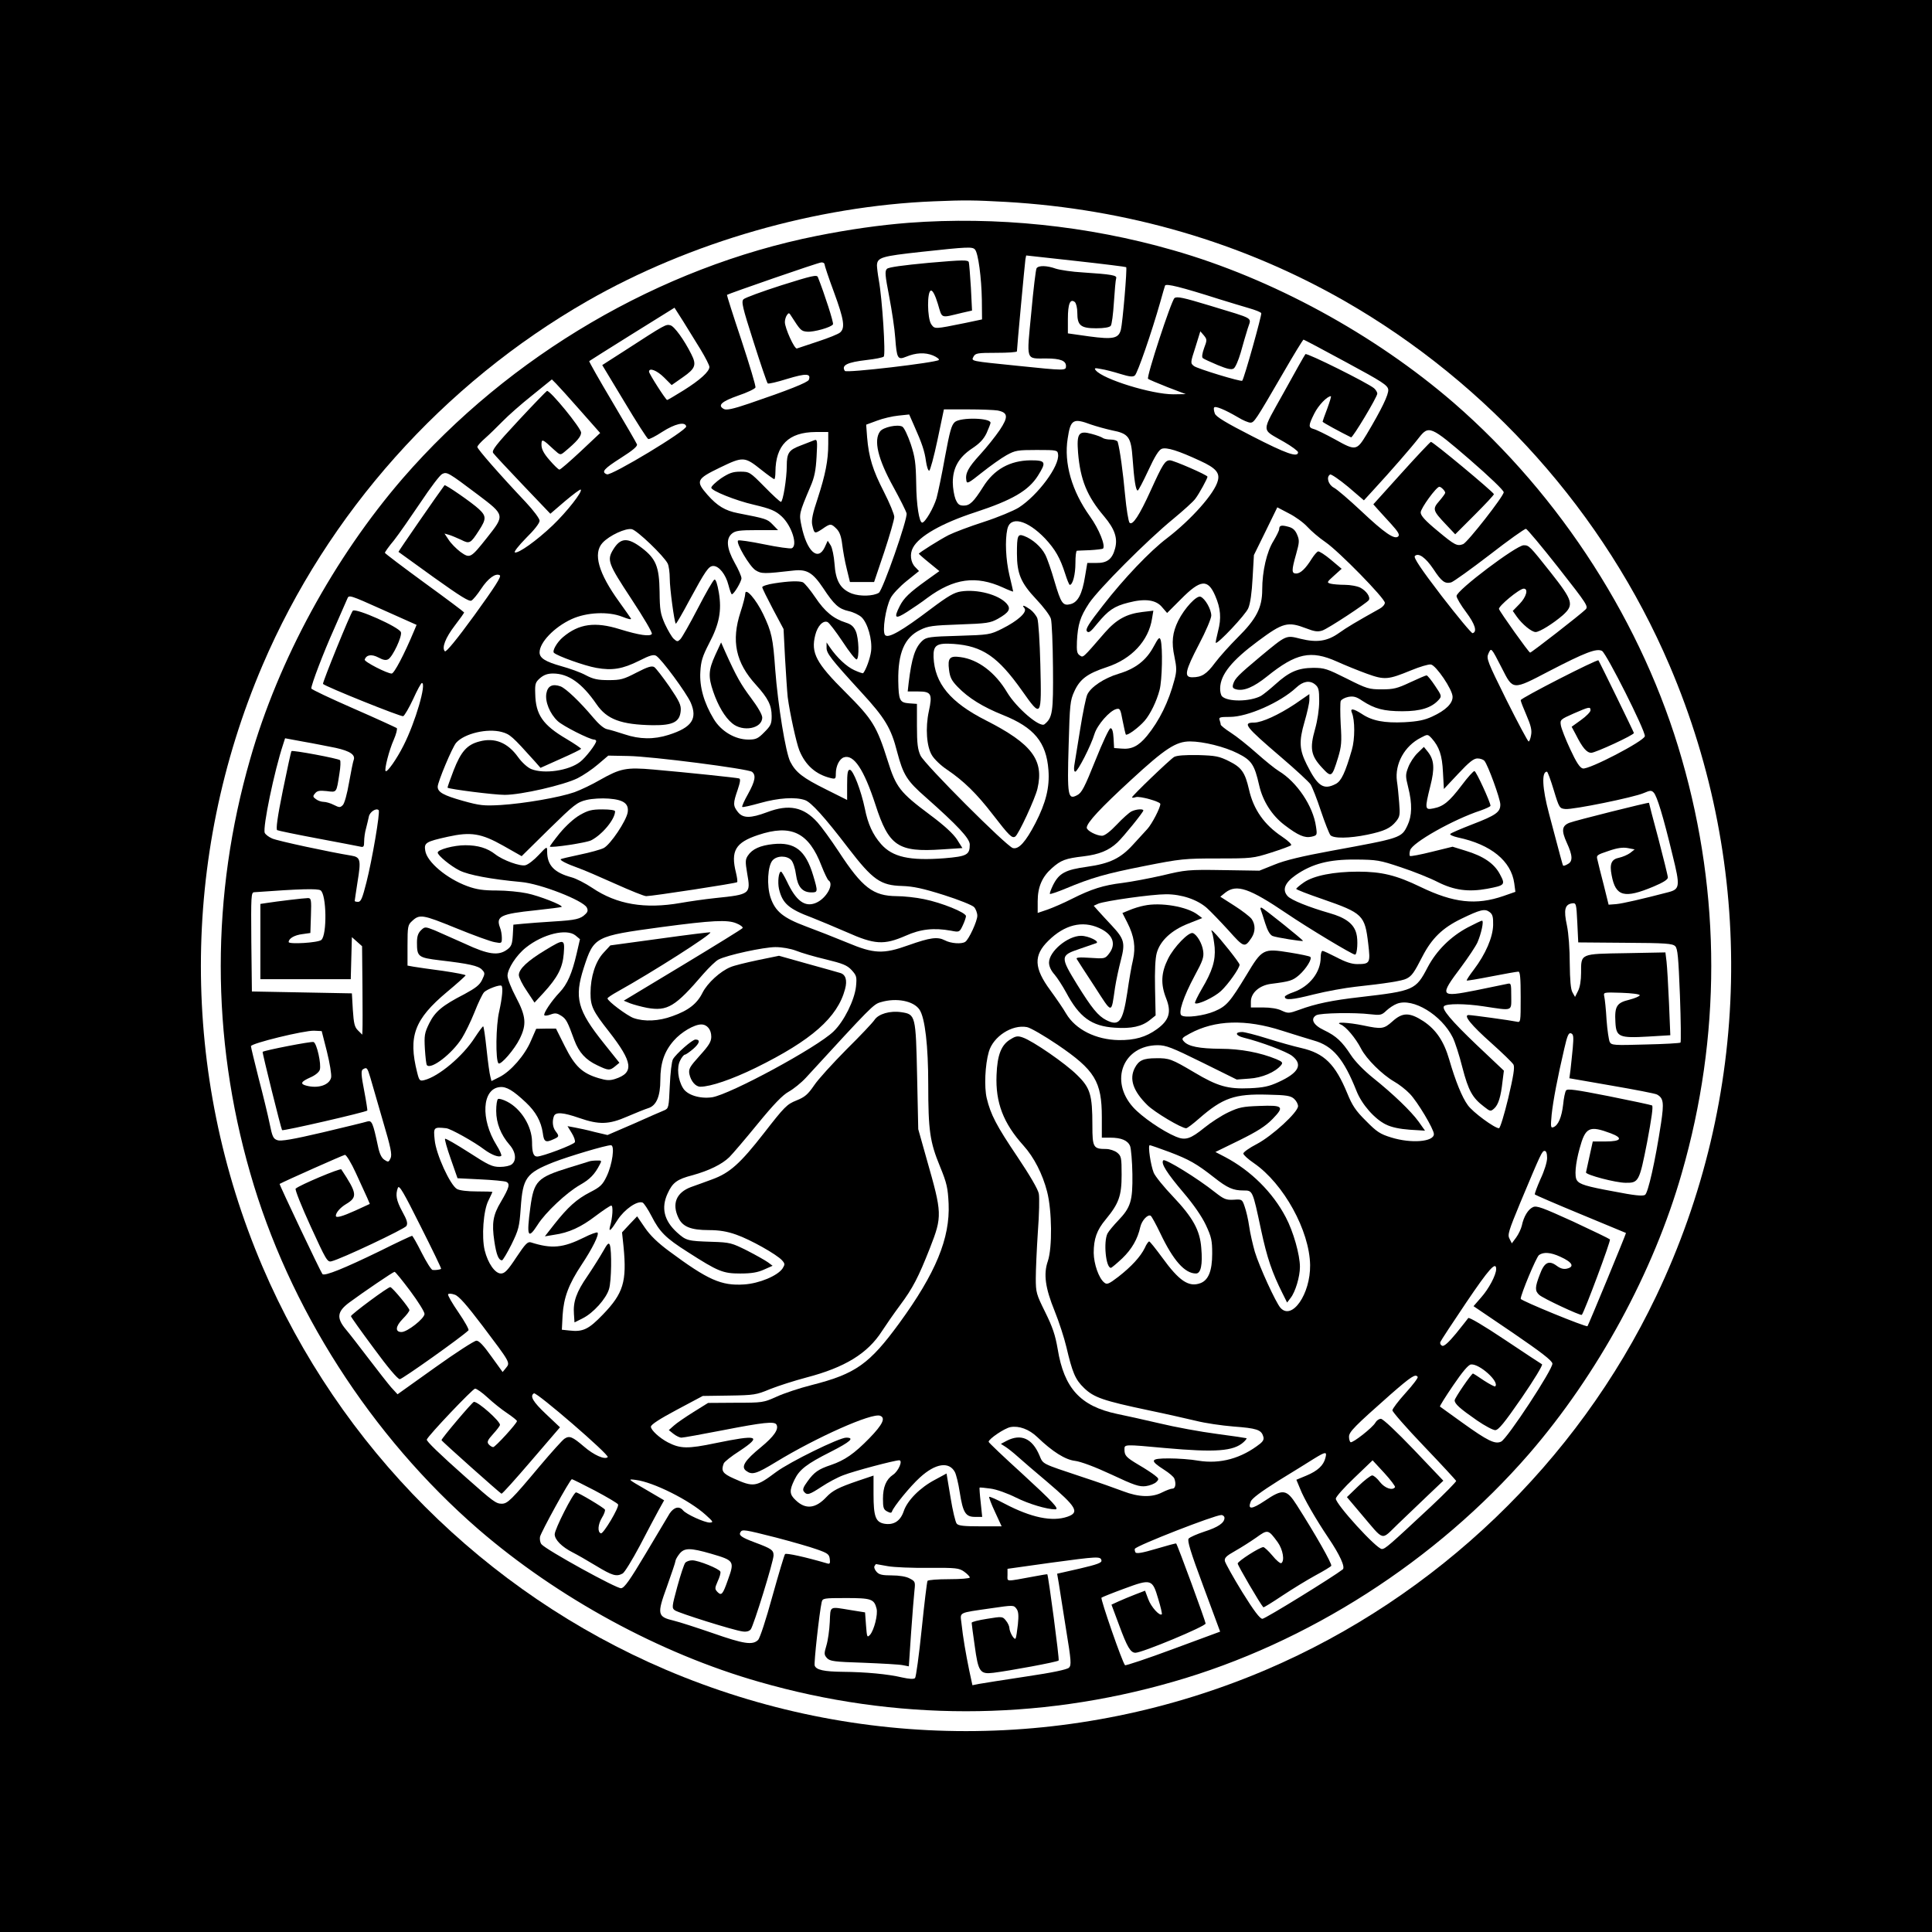
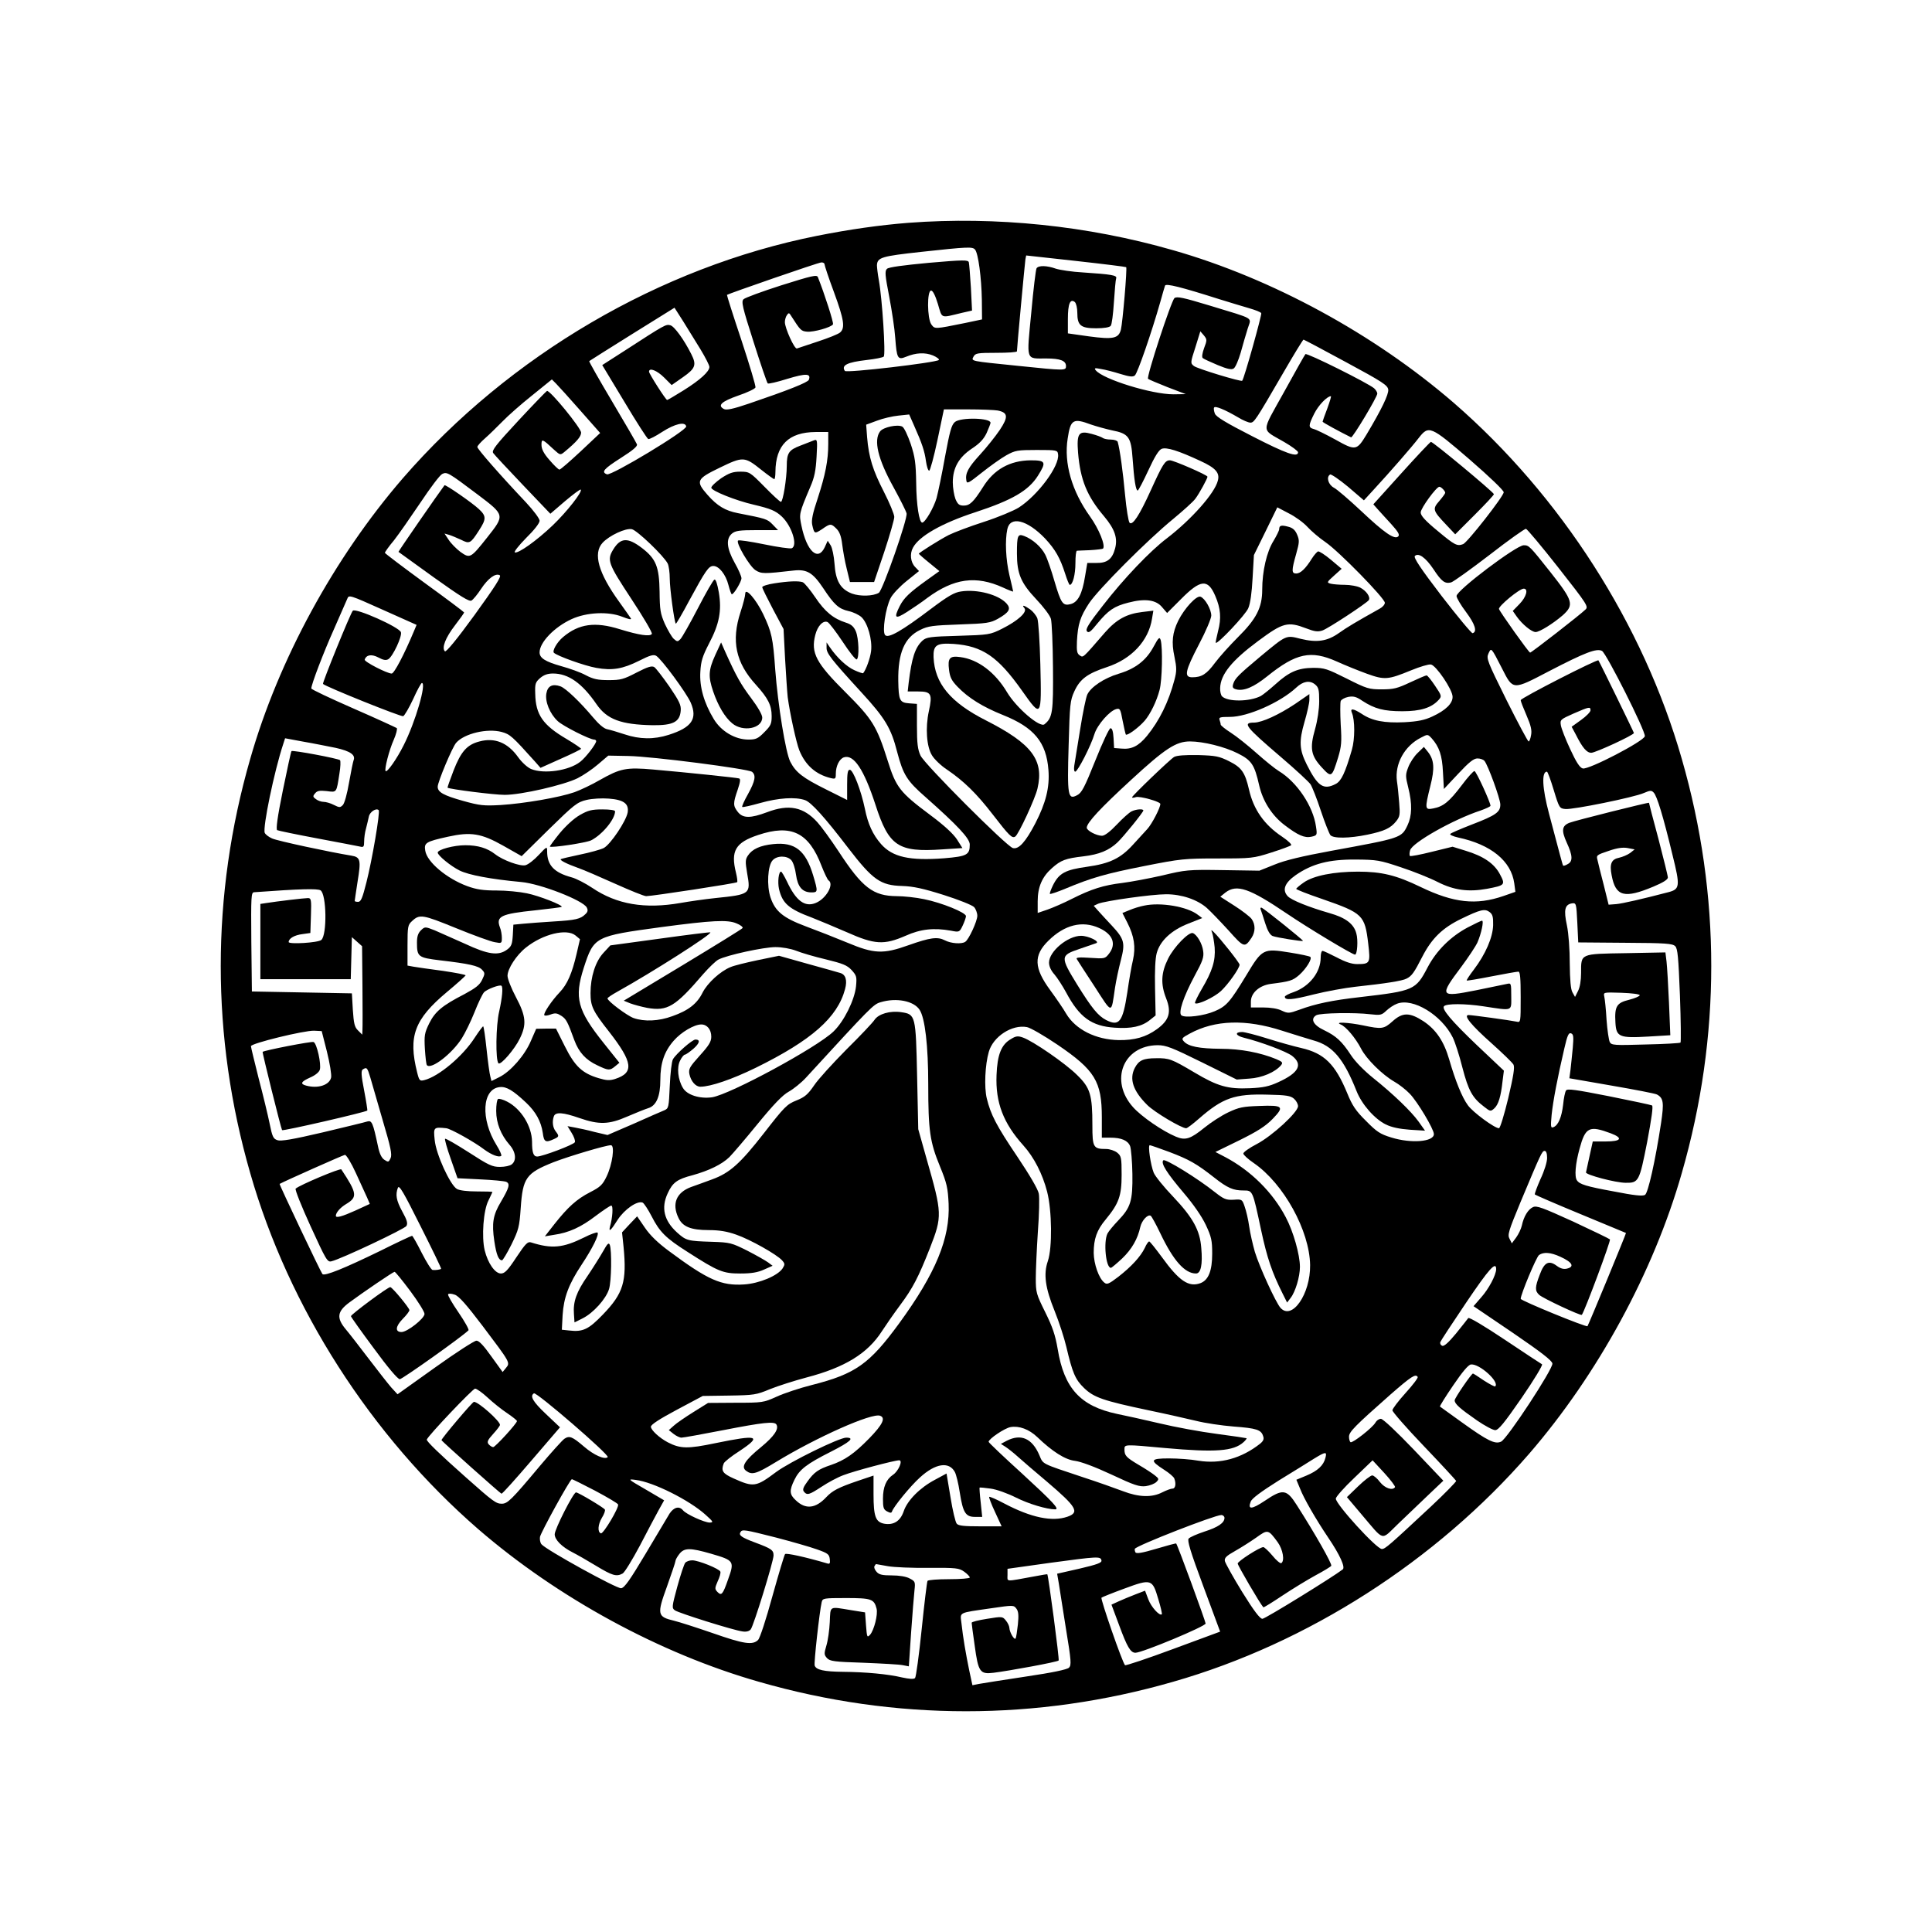
<svg xmlns="http://www.w3.org/2000/svg" version="1.0" width="1024pt" height="1024pt" viewBox="0 0 1024 1024" preserveAspectRatio="xMidYMid meet">
  <g transform="translate(0,1024) scale(0.1,-0.1)" fill="#000000" stroke="none">
-     <path d="M0 5120 l0 -5120 5120 0 5120 0 0 5120 0 5120 -5120 0 -5120 0 0 -5120z m5330 4050 c645 -37 1254 -215 1796 -525 766 -439 1378 -1125 1723 -1932 459 -1074 433 -2288 -71 -3343 -420 -880 -1165 -1594 -2065 -1979 -1019 -435 -2167 -435 -3186 0 -957 409 -1727 1179 -2136 2136 -435 1019 -435 2167 0 3186 345 807 957 1493 1723 1932 545 312 1212 503 1836 528 168 7 212 6 380 -3z" />
    <path d="M4815 9059 c-153 -12 -314 -35 -485 -69 -832 -166 -1629 -633 -2195 -1285 -363 -420 -659 -962 -809 -1488 -208 -722 -208 -1472 0 -2194 204 -714 641 -1395 1209 -1888 420 -363 962 -659 1488 -809 722 -208 1472 -208 2194 0 714 204 1395 641 1888 1209 363 420 659 962 809 1488 208 722 208 1472 0 2194 -204 714 -641 1395 -1209 1888 -420 363 -962 659 -1488 809 -452 130 -938 180 -1402 145z m353 -142 c17 -20 34 -149 36 -266 l1 -104 -90 -19 c-163 -33 -160 -33 -179 -7 -22 32 -23 179 -1 179 9 0 22 -25 36 -71 24 -80 11 -75 128 -47 l53 12 -6 121 c-4 66 -9 127 -11 135 -4 13 -28 13 -212 -3 -138 -13 -213 -23 -222 -32 -12 -12 -10 -33 12 -147 14 -73 29 -172 32 -219 8 -109 13 -118 57 -100 53 22 101 24 143 7 21 -9 35 -20 31 -24 -15 -14 -490 -70 -498 -58 -20 30 12 46 116 58 44 5 85 13 90 18 11 11 -8 307 -26 405 -6 33 -10 69 -10 79 2 42 25 48 234 71 249 27 273 28 286 12z m801 -93 c6 -6 -19 -296 -28 -331 -12 -47 -41 -53 -168 -36 l-113 16 0 76 c0 81 12 110 37 90 7 -7 13 -31 13 -57 0 -67 18 -82 100 -82 42 0 71 5 77 13 6 6 13 63 17 125 4 62 9 119 12 127 6 16 -26 21 -176 31 -57 3 -122 13 -144 20 -47 17 -92 18 -102 2 -4 -6 -17 -112 -28 -235 -25 -260 -31 -243 79 -243 75 0 105 -12 105 -40 0 -25 -3 -25 -255 1 -255 26 -248 24 -235 49 10 18 21 20 120 20 61 0 110 3 110 8 0 18 42 469 45 488 l4 20 263 -29 c145 -16 265 -31 267 -33z m-1599 16 c0 -6 22 -73 50 -148 54 -147 60 -190 33 -214 -10 -9 -63 -30 -118 -48 -55 -18 -105 -35 -111 -37 -13 -5 -64 108 -64 140 0 12 5 29 11 37 9 13 12 13 22 -4 50 -78 53 -81 85 -84 35 -3 128 23 137 39 5 7 -45 162 -80 250 -5 14 -31 8 -193 -43 -103 -33 -193 -66 -201 -74 -13 -12 -6 -42 53 -226 37 -117 71 -216 75 -220 3 -4 50 7 104 24 99 30 127 29 114 -5 -5 -14 -111 -56 -317 -126 -85 -29 -120 -36 -133 -29 -36 19 -13 40 75 71 48 16 89 36 92 43 3 7 -31 119 -74 250 -44 131 -78 239 -77 241 7 6 485 172 500 172 9 1 17 -4 17 -9z m2090 -185 c58 -18 131 -40 162 -49 31 -9 60 -20 63 -26 4 -7 -90 -345 -101 -358 -5 -7 -239 64 -256 78 -19 15 -19 17 8 100 l26 84 19 -22 c17 -21 17 -25 1 -67 -10 -28 -13 -48 -7 -53 6 -5 41 -21 79 -37 51 -21 73 -26 85 -18 9 6 25 43 37 84 11 41 28 98 37 127 19 63 45 47 -200 122 -142 43 -175 50 -188 40 -17 -14 -150 -419 -140 -428 3 -3 50 -23 103 -44 l97 -37 -66 -1 c-114 0 -371 79 -411 127 -10 12 -6 14 28 7 21 -3 67 -15 102 -26 49 -15 67 -17 77 -8 14 11 89 228 135 390 11 41 23 80 25 86 4 13 87 -8 285 -71z m-2747 -267 c26 -43 47 -84 47 -93 0 -24 -49 -69 -137 -124 -45 -28 -84 -51 -87 -51 -7 0 -96 139 -96 150 0 23 42 7 80 -31 l40 -40 60 42 c66 46 73 65 44 122 -38 76 -90 148 -111 153 -24 6 -25 6 -244 -136 l-117 -75 117 -194 c64 -107 121 -196 127 -198 6 -2 39 15 74 38 67 43 122 56 127 29 5 -21 -397 -263 -420 -254 -32 12 -17 29 74 87 63 40 89 62 85 72 -3 8 -62 110 -131 226 -69 116 -124 213 -122 215 2 2 104 66 227 143 l225 140 46 -72 c25 -40 66 -107 92 -149z m3422 -68 c193 -104 220 -122 223 -145 3 -25 -35 -104 -115 -238 -52 -86 -58 -87 -165 -27 -51 28 -102 53 -115 56 -29 8 -29 18 3 82 22 44 68 92 88 92 3 0 -6 -29 -19 -65 -14 -36 -25 -68 -25 -70 0 -4 94 -55 151 -83 8 -4 139 214 139 232 0 7 -8 20 -17 28 -33 28 -356 189 -364 181 -4 -4 -55 -95 -114 -202 -123 -222 -123 -191 2 -264 40 -23 73 -48 73 -54 0 -30 -64 -7 -243 85 -139 71 -192 103 -198 120 -5 13 -7 28 -4 32 6 10 57 -11 127 -52 26 -16 55 -28 65 -28 20 0 26 8 174 263 56 97 105 177 108 177 4 -1 105 -54 226 -120z m-4060 -255 l106 -120 -103 -97 c-57 -53 -107 -97 -113 -97 -5 0 -29 23 -52 50 -31 35 -43 59 -43 81 0 34 4 33 67 -26 32 -29 33 -29 55 -11 65 54 88 81 88 102 0 24 -165 226 -181 221 -4 -2 -73 -73 -152 -158 -120 -129 -142 -158 -133 -171 6 -9 77 -85 157 -169 l146 -153 78 67 c43 36 80 64 83 61 11 -10 -73 -117 -148 -189 -86 -82 -182 -150 -201 -144 -7 2 19 35 59 76 43 42 72 79 72 92 0 11 -31 53 -73 98 -138 146 -257 282 -257 293 0 6 19 27 42 47 23 20 64 61 92 89 28 29 98 91 156 137 l105 85 22 -22 c12 -12 70 -76 128 -142z m2214 -1 c54 -11 56 -34 10 -103 -23 -34 -70 -93 -105 -131 -63 -69 -79 -99 -72 -138 3 -18 13 -12 82 43 44 35 103 77 130 92 47 26 59 28 161 28 108 0 110 -1 113 -23 9 -61 -107 -217 -208 -282 -27 -17 -111 -52 -185 -76 -75 -24 -159 -56 -187 -70 -47 -24 -158 -94 -158 -99 0 -1 24 -23 54 -47 l55 -45 -67 -48 c-92 -66 -121 -94 -143 -137 -33 -65 -25 -72 39 -31 31 20 80 53 107 74 141 104 258 120 401 55 30 -14 54 -23 54 -21 0 2 -9 41 -20 87 -19 81 -24 183 -11 243 15 72 105 50 200 -49 54 -58 80 -103 107 -188 10 -32 21 -58 24 -58 16 0 30 56 30 115 0 36 3 65 8 66 4 0 35 2 70 3 35 2 65 6 68 8 15 15 -21 104 -69 171 -96 134 -139 282 -118 413 15 101 29 109 123 74 29 -10 80 -24 112 -31 88 -17 101 -35 109 -149 8 -114 17 -170 27 -170 4 0 29 48 56 106 34 74 56 109 71 115 26 10 89 -10 205 -64 81 -37 104 -63 93 -104 -16 -67 -141 -207 -270 -306 -89 -67 -230 -215 -339 -356 -76 -97 -94 -126 -85 -137 9 -11 20 -3 55 41 58 70 89 92 165 111 88 23 147 15 179 -25 l26 -30 74 74 c103 104 142 108 181 17 29 -67 33 -119 15 -187 -8 -32 -14 -61 -12 -62 9 -9 158 149 172 183 11 25 19 83 23 160 l7 122 62 126 62 127 61 -32 c34 -17 78 -49 98 -71 20 -22 63 -59 97 -82 70 -48 314 -297 314 -321 0 -9 -12 -23 -27 -31 -127 -71 -174 -99 -216 -129 -62 -44 -117 -52 -203 -31 -79 20 -74 22 -214 -94 -117 -98 -135 -116 -144 -146 -5 -17 -2 -23 17 -28 40 -10 92 12 163 69 154 124 232 140 369 79 44 -20 116 -49 160 -65 94 -34 112 -32 234 18 46 19 93 33 105 31 27 -4 115 -133 115 -171 1 -35 -36 -72 -108 -105 -41 -19 -76 -26 -147 -30 -106 -5 -171 7 -226 44 -45 29 -63 31 -53 7 17 -39 17 -141 0 -198 -35 -121 -56 -165 -85 -180 -65 -34 -96 -13 -154 103 -39 78 -42 122 -12 225 14 48 26 101 26 117 l0 31 -77 -53 c-86 -57 -173 -97 -215 -98 -64 0 -50 -19 144 -185 75 -64 145 -129 154 -142 9 -14 34 -77 55 -141 21 -63 44 -120 50 -128 15 -19 100 -18 197 2 90 19 122 34 152 71 20 25 21 36 16 98 -3 39 -8 90 -12 115 -12 91 40 186 127 230 36 19 36 19 57 -3 40 -45 56 -90 60 -180 l5 -89 76 81 c58 62 82 81 102 81 15 0 31 -6 37 -13 19 -23 83 -199 84 -230 1 -41 -22 -58 -150 -107 -59 -23 -111 -45 -115 -50 -5 -4 14 -13 41 -19 175 -37 282 -125 298 -243 l6 -45 -63 -22 c-145 -50 -264 -37 -440 48 -128 62 -206 81 -331 81 -128 0 -235 -21 -287 -57 -22 -15 -40 -31 -41 -34 0 -4 62 -28 138 -54 216 -75 226 -85 244 -237 12 -103 10 -108 -59 -108 -28 0 -62 11 -107 35 -37 19 -71 35 -76 35 -6 0 -10 -16 -10 -35 0 -78 -59 -153 -142 -183 -27 -9 -48 -20 -48 -25 0 -20 38 -17 152 12 68 17 168 35 223 41 158 17 248 31 270 43 28 14 40 31 84 117 50 97 107 152 206 200 101 49 125 55 150 36 16 -12 20 -25 19 -70 -2 -65 -40 -153 -102 -235 -23 -30 -40 -56 -38 -58 1 -2 61 8 132 22 71 14 135 25 142 25 9 0 12 -34 12 -135 0 -135 0 -135 -22 -130 -33 7 -236 35 -254 35 -30 0 14 -54 121 -149 58 -52 111 -103 117 -114 7 -14 0 -59 -28 -178 -21 -87 -43 -159 -49 -159 -23 0 -139 85 -165 122 -31 42 -66 129 -99 243 -28 96 -69 157 -136 202 -74 48 -111 48 -165 -1 -45 -40 -56 -42 -155 -21 -78 16 -155 20 -119 5 28 -11 79 -72 108 -128 28 -55 112 -138 176 -175 25 -14 62 -43 82 -64 41 -42 128 -188 128 -214 0 -41 -120 -51 -226 -18 -59 18 -77 30 -134 88 -54 53 -73 82 -99 146 -64 155 -122 212 -243 240 -40 9 -122 32 -182 51 -60 19 -120 34 -132 34 -41 0 -36 -19 8 -30 93 -23 225 -73 256 -96 59 -46 37 -90 -73 -140 -48 -22 -79 -29 -151 -32 -116 -5 -170 10 -294 84 -120 71 -133 76 -202 75 -68 0 -92 -11 -113 -51 -31 -59 -9 -123 66 -197 38 -38 181 -123 206 -123 6 0 36 23 68 51 126 110 189 132 364 127 100 -2 122 -6 140 -22 12 -11 21 -28 21 -39 0 -32 -137 -158 -219 -201 -39 -20 -71 -43 -71 -50 0 -7 25 -30 56 -51 158 -109 295 -358 298 -540 2 -154 -96 -295 -157 -227 -25 28 -112 218 -136 297 -11 39 -25 99 -30 135 -5 36 -16 83 -24 105 -13 39 -15 39 -59 36 -39 -2 -51 3 -97 39 -94 75 -265 180 -275 170 -15 -15 19 -68 109 -174 51 -60 94 -122 116 -168 30 -64 34 -83 34 -153 0 -91 -20 -140 -62 -156 -62 -23 -113 11 -204 137 -34 46 -64 84 -68 84 -4 0 -15 -15 -23 -34 -23 -47 -71 -99 -140 -153 -51 -39 -61 -43 -75 -31 -29 23 -55 98 -56 157 0 74 16 121 64 178 69 84 84 124 84 236 0 92 -2 100 -24 118 -13 10 -39 19 -58 19 -68 0 -73 8 -73 125 0 162 -11 199 -81 267 -61 61 -235 181 -288 199 -25 9 -37 8 -62 -8 -52 -29 -73 -84 -77 -191 -6 -146 36 -255 142 -373 57 -63 102 -152 126 -245 26 -101 28 -297 4 -368 -24 -69 -14 -142 36 -265 23 -57 51 -143 62 -190 32 -136 47 -173 94 -218 52 -50 100 -67 342 -118 92 -19 205 -45 252 -56 47 -12 136 -25 198 -30 121 -9 147 -17 157 -51 6 -15 1 -26 -16 -40 -99 -78 -211 -109 -328 -90 -38 7 -108 12 -155 12 -100 0 -104 -10 -26 -60 27 -17 51 -38 54 -46 11 -28 6 -54 -9 -54 -9 0 -33 -9 -55 -20 -54 -28 -124 -26 -207 6 -37 14 -135 49 -218 76 -219 73 -205 66 -226 115 -38 89 -97 115 -172 77 l-32 -17 25 -16 c14 -9 43 -32 65 -52 22 -20 92 -80 155 -133 156 -133 174 -162 108 -185 -81 -28 -192 -5 -333 69 -43 23 -80 39 -82 36 -2 -2 11 -38 31 -80 l35 -76 -113 0 c-86 0 -116 3 -125 14 -7 8 -22 71 -33 140 l-21 126 -61 -33 c-80 -42 -147 -110 -166 -167 -18 -53 -54 -75 -104 -66 -45 9 -56 38 -56 156 l0 99 -83 -28 c-103 -35 -135 -52 -167 -86 -57 -61 -110 -67 -162 -17 -34 31 -35 52 -7 109 26 54 65 84 192 148 104 53 129 75 82 75 -37 0 -298 -128 -371 -182 -107 -80 -119 -82 -226 -34 -58 26 -67 40 -52 79 3 9 41 39 85 67 120 80 96 87 -128 41 -148 -31 -187 -30 -253 4 -44 23 -90 65 -90 83 0 11 46 41 138 90 l137 73 140 2 c132 2 144 4 216 34 42 17 130 45 194 62 203 53 324 127 400 246 18 28 61 90 95 136 68 91 98 149 159 304 66 169 65 183 -17 470 l-45 160 -6 280 c-7 323 -8 329 -84 340 -59 9 -121 -9 -142 -41 -9 -14 -76 -85 -149 -157 -72 -73 -150 -158 -171 -190 -33 -48 -49 -62 -94 -80 -50 -20 -63 -33 -171 -172 -127 -163 -182 -212 -275 -246 -33 -12 -84 -31 -113 -41 -77 -29 -102 -88 -66 -163 22 -47 66 -65 161 -65 56 0 97 -7 145 -24 75 -26 215 -105 243 -136 16 -18 16 -22 3 -43 -26 -39 -124 -80 -204 -85 -121 -8 -192 24 -397 176 -61 45 -101 84 -129 125 l-41 60 -40 -42 -40 -43 8 -76 c18 -185 -1 -247 -109 -359 -76 -79 -106 -94 -180 -85 l-38 4 4 77 c6 94 32 164 101 268 57 86 94 160 84 170 -4 3 -36 -8 -71 -26 -113 -56 -172 -61 -282 -26 -17 5 -29 -7 -77 -79 -46 -70 -62 -86 -82 -86 -31 0 -69 54 -86 123 -17 71 -7 212 20 264 11 23 21 44 21 45 0 2 -37 3 -82 3 -51 0 -92 5 -106 13 -36 21 -111 184 -118 260 -7 67 -6 69 61 62 23 -2 150 -73 202 -113 38 -28 79 -44 90 -33 3 3 -8 29 -25 56 -86 138 -77 299 17 308 35 4 71 -18 139 -82 52 -49 80 -100 89 -161 6 -48 15 -53 58 -33 29 13 30 16 10 42 -16 21 -19 53 -9 80 9 23 49 20 135 -10 104 -36 156 -35 254 8 44 19 94 39 110 44 44 13 65 63 65 150 0 89 21 151 71 208 40 46 109 86 146 86 31 0 53 -27 53 -65 0 -26 -12 -46 -61 -100 -54 -60 -60 -71 -55 -98 8 -38 33 -67 58 -67 54 0 168 39 293 100 297 146 434 267 474 417 13 48 3 78 -26 86 -10 3 -87 25 -171 48 l-153 43 -112 -23 c-62 -13 -127 -29 -145 -37 -54 -22 -122 -84 -148 -135 -29 -59 -75 -95 -160 -125 -73 -27 -149 -30 -206 -10 -35 13 -138 90 -138 104 0 4 24 20 53 36 185 103 502 305 492 314 -2 2 -122 -13 -266 -33 l-264 -36 -36 -39 c-43 -46 -69 -128 -69 -214 0 -69 12 -95 98 -204 127 -163 134 -218 32 -251 -28 -9 -46 -8 -86 4 -88 26 -127 63 -180 169 l-47 94 -52 0 -53 -1 -28 -64 c-32 -76 -107 -162 -167 -192 l-42 -21 -6 24 c-4 13 -13 78 -20 145 -7 67 -15 121 -18 121 -3 0 -23 -27 -44 -59 -64 -100 -192 -207 -268 -226 -24 -6 -27 -3 -38 41 -48 191 -15 281 158 426 53 44 97 84 99 88 1 4 -53 14 -120 24 -68 9 -138 19 -155 22 l-33 6 0 107 c0 99 2 109 23 128 41 39 56 36 233 -36 93 -38 186 -72 207 -75 36 -7 37 -6 37 23 0 16 -4 41 -10 55 -22 59 3 72 188 91 74 8 136 16 139 18 8 9 -120 59 -184 72 -38 8 -109 15 -160 15 -71 0 -107 5 -156 23 -109 40 -214 128 -223 188 -7 42 3 48 120 74 122 27 177 18 294 -48 l97 -55 145 143 c134 131 149 143 199 155 30 7 81 10 118 7 79 -6 107 -27 100 -73 -8 -46 -91 -170 -127 -189 -16 -8 -73 -24 -127 -35 -53 -11 -98 -22 -101 -24 -5 -6 32 -25 91 -46 29 -10 117 -48 197 -84 80 -36 154 -66 165 -66 32 0 477 68 482 74 3 3 0 25 -6 50 -29 116 -3 160 117 200 176 59 269 14 337 -165 15 -38 31 -71 36 -75 32 -19 -11 -97 -67 -120 -58 -24 -105 11 -153 114 -14 29 -28 52 -31 52 -13 0 -19 -55 -11 -92 18 -76 51 -106 175 -152 36 -14 119 -49 184 -77 148 -66 197 -69 312 -19 80 36 150 43 240 27 45 -9 46 -8 63 28 9 19 17 42 17 49 0 19 -128 71 -222 90 -42 9 -108 16 -145 16 -125 1 -182 44 -308 237 -41 62 -91 131 -112 154 -74 82 -151 98 -267 54 -88 -33 -128 -33 -155 1 -26 33 -26 46 -1 118 14 42 16 58 7 60 -14 4 -270 31 -453 47 -145 13 -176 6 -284 -55 -41 -24 -102 -53 -135 -65 -80 -28 -266 -60 -391 -68 -90 -5 -110 -3 -200 22 -103 29 -134 46 -134 75 0 25 78 211 98 233 43 49 165 78 242 57 43 -12 54 -21 176 -157 l29 -33 107 48 c59 26 108 50 108 53 0 3 -35 27 -77 52 -126 74 -164 129 -166 240 -2 53 1 61 26 83 20 17 40 24 68 24 82 0 154 -51 231 -163 55 -80 129 -108 298 -111 107 -1 143 17 148 76 3 30 -7 51 -60 129 -35 50 -71 97 -80 103 -13 8 -34 2 -94 -29 -69 -36 -85 -40 -148 -40 -57 0 -81 5 -121 26 -27 15 -86 36 -130 48 -85 24 -115 43 -115 73 0 53 78 134 169 176 80 37 196 42 269 13 33 -13 50 -17 46 -9 -5 7 -32 47 -62 88 -110 152 -140 257 -88 313 36 39 123 79 155 72 28 -6 169 -141 190 -182 6 -12 11 -48 11 -80 0 -53 24 -230 32 -239 2 -2 35 54 72 124 86 158 102 182 127 182 30 0 66 -45 80 -101 7 -27 15 -49 18 -49 11 0 51 67 51 85 0 10 -16 47 -36 82 -43 77 -47 128 -14 155 18 15 41 18 133 18 l111 0 -29 30 c-28 29 -35 31 -184 60 -67 13 -109 38 -161 97 -64 73 -59 84 65 144 124 60 131 60 221 -12 34 -27 65 -49 68 -49 3 0 6 17 6 38 1 143 70 211 213 212 l67 0 0 -63 c0 -87 -15 -163 -56 -289 -27 -80 -34 -116 -29 -140 11 -48 12 -49 52 -23 44 31 48 31 77 2 16 -16 25 -40 30 -83 4 -32 14 -90 24 -129 l17 -70 64 0 64 0 54 160 c29 88 53 171 53 185 0 14 -25 74 -55 133 -59 115 -80 182 -89 289 l-5 67 57 21 c31 12 83 24 114 27 l57 6 26 -59 c42 -94 56 -136 63 -189 4 -27 11 -50 17 -50 5 0 25 73 44 163 l34 162 127 0 c70 0 142 -3 159 -6z m2501 -260 c106 -92 180 -163 180 -173 0 -21 -192 -266 -215 -275 -32 -12 -44 -6 -134 69 -68 56 -91 82 -91 99 0 22 83 136 99 136 9 0 31 -22 31 -32 0 -4 -14 -23 -31 -43 -38 -43 -35 -51 35 -125 l49 -52 103 103 c57 57 103 106 102 110 -7 15 -324 279 -334 277 -5 -2 -76 -77 -157 -167 l-148 -164 23 -26 c13 -14 45 -50 72 -79 36 -40 46 -56 37 -65 -19 -19 -73 18 -197 135 -63 59 -128 115 -144 123 -30 16 -42 57 -20 70 5 3 48 -26 95 -65 l84 -72 54 59 c84 91 200 224 236 271 54 69 62 66 271 -114z m-5257 -186 c144 -109 143 -108 49 -227 -88 -111 -91 -112 -142 -76 -22 17 -50 45 -62 64 l-22 33 25 -7 c13 -4 41 -16 63 -26 45 -23 50 -20 95 50 39 60 39 76 -1 113 -35 33 -178 132 -182 126 -34 -45 -246 -352 -244 -353 2 -1 86 -62 187 -135 143 -102 188 -130 200 -123 9 5 32 33 51 62 37 56 77 85 99 72 10 -6 -27 -63 -134 -211 -96 -132 -151 -198 -157 -192 -18 18 3 72 53 137 27 35 49 66 49 69 0 2 -94 73 -210 157 -115 84 -210 156 -210 159 0 4 21 34 48 66 26 33 89 124 141 201 52 78 103 146 115 151 25 12 31 9 189 -110z m5727 -387 c154 -196 160 -206 143 -222 -26 -26 -287 -229 -293 -228 -7 0 -159 214 -165 231 -5 14 108 108 131 108 26 0 14 -44 -22 -81 l-36 -37 21 -30 c29 -41 79 -82 100 -82 21 0 93 45 144 89 61 55 55 76 -65 228 -111 140 -114 143 -142 143 -39 0 -356 -239 -356 -269 0 -10 23 -49 51 -86 47 -63 60 -104 34 -111 -5 -2 -79 87 -164 197 -111 145 -150 204 -142 212 19 19 57 -8 98 -69 44 -67 61 -79 94 -71 13 4 105 70 204 146 99 77 186 139 193 138 6 -1 84 -94 172 -206z m-6065 -334 c-53 -127 -106 -227 -119 -227 -24 0 -147 63 -143 74 9 26 37 30 73 11 26 -14 40 -16 52 -9 24 14 74 121 67 143 -8 27 -240 130 -255 114 -12 -12 -163 -384 -158 -388 15 -15 413 -175 425 -171 7 3 31 44 53 91 21 47 42 85 46 85 26 0 -34 -207 -97 -331 -36 -72 -87 -144 -95 -136 -8 8 19 113 43 166 13 30 20 58 16 62 -5 3 -108 51 -230 104 -123 54 -223 101 -223 106 0 21 64 189 120 314 34 77 66 150 71 162 8 21 12 20 188 -59 l179 -80 -13 -31z m5766 -200 c59 -116 55 -116 250 -14 191 99 251 122 280 107 24 -14 231 -425 227 -452 -4 -26 -298 -179 -329 -171 -16 4 -35 34 -66 101 -25 53 -47 110 -50 127 -5 30 -3 32 67 63 83 36 90 38 90 17 0 -8 -22 -31 -50 -51 l-50 -36 22 -41 c35 -70 58 -97 82 -97 22 0 226 94 226 105 0 4 -179 371 -188 385 -5 8 -412 -200 -412 -211 0 -6 14 -42 31 -81 23 -53 29 -79 24 -104 -3 -19 -9 -34 -13 -34 -4 0 -57 99 -117 219 -102 206 -108 221 -96 247 15 33 14 34 72 -79z m-6181 -421 c76 -17 106 -37 94 -66 -3 -8 -14 -61 -24 -118 -10 -59 -24 -110 -33 -119 -14 -14 -18 -14 -48 1 -17 9 -42 16 -54 16 -11 0 -30 6 -40 14 -17 12 -18 16 -5 31 11 14 24 16 62 12 54 -7 51 -10 67 93 6 35 7 67 3 71 -10 9 -250 54 -257 48 -3 -3 -23 -97 -46 -209 -29 -142 -37 -205 -30 -210 6 -3 102 -23 214 -44 111 -21 212 -40 225 -43 19 -5 22 -1 22 27 0 18 4 49 10 69 5 20 12 48 15 63 5 25 39 47 52 34 9 -9 -35 -266 -65 -383 -21 -83 -29 -103 -44 -103 -10 0 -18 2 -18 5 0 3 7 48 15 101 19 116 16 131 -33 139 -111 18 -392 78 -420 91 -18 8 -35 21 -39 30 -11 29 50 325 98 470 l10 31 97 -18 c53 -9 131 -25 172 -33z m6455 -223 c29 -96 31 -98 62 -101 40 -4 365 62 416 85 33 14 40 15 52 2 17 -17 50 -124 100 -332 41 -165 39 -180 -23 -196 -134 -35 -242 -60 -276 -63 l-40 -3 -26 105 c-15 58 -30 117 -33 132 -7 25 -4 27 59 48 46 16 76 20 102 15 l36 -7 -24 -19 c-14 -10 -40 -21 -58 -25 -41 -8 -52 -32 -40 -93 21 -113 67 -125 222 -60 50 21 76 37 76 48 0 9 -23 101 -50 205 -28 103 -50 189 -50 191 0 4 -392 -94 -422 -106 -40 -16 -43 -41 -14 -105 32 -69 33 -100 5 -114 -11 -7 -22 -10 -24 -8 -3 3 -14 46 -75 276 -36 135 -40 222 -11 222 4 0 20 -44 36 -97z m-6536 -532 c32 -21 35 -237 4 -263 -18 -15 -173 -24 -173 -11 0 19 31 37 73 42 l42 6 3 93 c3 84 1 92 -16 92 -19 0 -162 -17 -219 -26 l-33 -5 0 -199 0 -200 240 0 239 0 3 112 3 111 27 -24 27 -24 2 -210 c1 -115 1 -221 0 -235 l-1 -24 -22 22 c-19 18 -23 37 -28 110 l-5 87 -265 5 -265 5 -3 263 c-2 244 -1 262 15 263 247 18 335 20 352 10z m6915 -278 c214 -1 251 -4 265 -18 13 -13 17 -57 25 -261 5 -135 6 -247 3 -250 -3 -3 -86 -8 -185 -10 -167 -5 -181 -4 -190 13 -5 10 -13 63 -17 118 -3 55 -9 110 -12 123 -5 23 -5 23 91 20 55 -2 96 -7 97 -13 0 -5 -25 -16 -56 -24 -66 -16 -78 -34 -73 -120 4 -77 20 -84 174 -75 l117 7 -7 171 c-4 94 -10 193 -13 219 l-6 49 -209 -4 c-245 -4 -238 -1 -238 -105 0 -39 -6 -76 -16 -95 l-16 -32 -14 25 c-9 16 -13 64 -14 152 0 75 -6 159 -15 202 -18 83 -11 111 27 117 22 3 23 0 28 -102 l5 -105 249 -2z m-6881 -578 c15 -60 25 -122 22 -136 -9 -40 -69 -60 -132 -43 -34 9 -28 21 21 43 26 11 47 28 51 41 9 29 -16 141 -33 147 -10 5 -260 -44 -270 -52 -3 -3 97 -405 103 -415 4 -6 443 95 452 104 1 1 -6 49 -17 106 -16 81 -17 106 -7 112 21 13 24 10 40 -44 8 -29 38 -132 66 -228 42 -142 50 -179 41 -199 -10 -21 -12 -22 -33 -8 -15 10 -26 33 -34 73 -26 122 -32 137 -56 130 -12 -4 -119 -30 -237 -58 -158 -37 -222 -48 -240 -41 -22 7 -27 19 -41 88 -9 44 -35 152 -58 239 -22 88 -41 165 -41 171 0 15 283 84 335 82 l40 -2 28 -110z m6603 21 c-4 -39 -9 -91 -12 -116 l-6 -45 224 -39 c122 -21 231 -42 240 -47 35 -19 38 -43 22 -151 -31 -204 -69 -371 -85 -381 -12 -8 -58 -3 -165 18 -148 27 -182 38 -196 59 -14 20 -8 88 14 168 31 114 51 124 166 81 66 -25 55 -43 -27 -43 l-69 0 -17 -77 c-9 -43 -18 -82 -19 -87 -1 -13 158 -55 210 -55 69 -1 73 6 114 215 24 128 33 191 26 195 -6 3 -109 25 -229 49 -178 35 -220 41 -227 30 -5 -8 -12 -41 -15 -74 -8 -68 -26 -110 -51 -120 -15 -6 -16 1 -10 66 8 75 31 196 67 350 16 70 23 86 36 81 13 -5 14 -18 9 -77z m-136 -583 c0 -22 -15 -70 -35 -112 -18 -41 -32 -78 -30 -82 3 -3 111 -50 242 -104 131 -54 239 -99 241 -100 2 -2 -198 -486 -204 -494 -6 -7 -353 135 -354 145 0 23 82 220 97 232 24 17 61 15 113 -9 64 -29 77 -53 35 -63 -17 -4 -34 0 -54 15 -42 31 -66 19 -90 -47 -26 -67 -26 -86 -3 -107 19 -18 220 -112 226 -106 15 19 155 394 149 400 -4 4 -93 47 -196 95 -163 74 -192 85 -212 76 -26 -12 -49 -50 -59 -98 -4 -17 -17 -45 -30 -63 l-23 -31 -12 24 c-12 21 -5 42 57 192 109 260 115 274 129 274 8 0 13 -13 13 -37z m-6314 -80 c25 -54 52 -113 60 -131 l14 -33 -76 -35 c-71 -32 -104 -41 -104 -28 0 17 24 44 54 62 62 37 59 57 -25 184 -5 8 -221 -83 -242 -102 -5 -4 31 -94 79 -199 82 -179 89 -192 111 -186 51 12 387 171 397 187 8 14 4 30 -22 77 -32 59 -37 89 -23 126 7 16 31 -26 120 -204 62 -123 111 -224 109 -226 -4 -4 -30 -8 -45 -6 -7 0 -33 42 -58 91 -25 50 -48 90 -51 90 -4 0 -81 -36 -171 -81 -185 -90 -292 -134 -304 -122 -9 10 -230 476 -227 478 29 16 337 153 346 154 7 1 34 -43 58 -96z m6044 -510 c-1 -32 -39 -104 -80 -150 l-40 -46 208 -141 c149 -102 208 -147 210 -163 4 -28 -240 -400 -272 -414 -32 -15 -71 4 -206 101 -63 45 -117 84 -118 85 -2 2 29 52 70 112 49 72 80 109 94 111 44 6 153 -92 129 -116 -2 -3 -29 11 -60 31 -30 21 -56 37 -58 37 -8 0 -97 -130 -97 -142 0 -19 27 -43 119 -107 41 -28 84 -51 96 -51 17 0 48 38 140 171 66 96 113 174 108 178 -6 3 -95 62 -197 130 -109 73 -190 121 -194 115 -4 -6 -33 -42 -65 -82 -39 -47 -63 -69 -73 -65 -8 3 -13 12 -10 20 3 8 65 102 137 209 121 179 159 222 159 177z m-5756 -115 c42 -56 76 -111 76 -122 0 -24 -91 -96 -122 -96 -35 0 -32 30 6 69 20 20 36 41 36 47 0 11 -87 117 -101 122 -9 4 -209 -145 -209 -154 0 -4 54 -80 121 -170 73 -100 127 -164 138 -164 13 0 330 225 364 259 4 4 -20 47 -53 95 -33 48 -58 91 -55 96 3 5 18 4 35 -2 22 -7 63 -54 148 -166 147 -195 147 -194 124 -222 l-18 -22 -60 83 c-41 58 -66 84 -79 83 -11 0 -110 -64 -219 -142 l-199 -142 -34 37 c-18 21 -72 90 -120 153 -48 63 -102 133 -120 154 -51 61 -46 95 19 143 73 54 232 162 239 162 4 1 41 -45 83 -101z m5340 -456 c3 -5 -26 -43 -65 -86 -38 -42 -69 -83 -69 -91 0 -8 75 -94 168 -191 92 -96 168 -179 170 -183 1 -4 -59 -66 -135 -137 -220 -205 -241 -224 -259 -224 -28 0 -244 237 -244 267 0 9 44 59 98 110 l97 93 62 -67 c34 -37 59 -71 57 -75 -13 -20 -54 -6 -80 27 -14 19 -33 35 -41 35 -8 0 -42 -26 -75 -58 l-59 -57 76 -90 c126 -148 102 -141 195 -52 44 42 116 111 160 153 l80 76 -156 164 c-92 96 -164 164 -175 164 -10 0 -23 -9 -29 -20 -14 -26 -121 -110 -132 -104 -4 3 -8 16 -8 29 0 26 30 56 220 224 110 96 133 111 144 93z m-4930 -109 c29 -27 75 -64 104 -83 28 -19 52 -38 52 -42 0 -12 -115 -138 -126 -138 -6 0 -17 7 -24 15 -10 12 -6 22 24 55 20 22 36 43 36 48 0 20 -114 122 -138 122 -8 0 -172 -194 -172 -203 0 -5 311 -282 318 -284 4 -1 75 78 158 175 l152 177 -74 70 c-70 66 -87 96 -64 110 14 8 402 -327 391 -338 -15 -15 -73 10 -126 56 -62 53 -77 59 -104 41 -11 -8 -69 -72 -128 -142 -154 -184 -173 -202 -204 -202 -30 0 -46 12 -189 139 -141 125 -211 193 -208 201 8 22 244 270 256 270 8 0 38 -21 66 -47z m4441 -320 c-10 -40 -41 -69 -101 -94 l-53 -22 20 -48 c19 -50 83 -161 149 -259 61 -90 91 -156 77 -168 -50 -39 -411 -262 -426 -262 -13 0 -45 42 -107 142 -48 78 -89 152 -92 164 -3 17 7 27 55 54 32 18 82 50 112 71 61 44 63 43 113 -25 28 -39 38 -99 19 -111 -5 -3 -27 15 -47 40 -21 25 -43 45 -48 45 -19 0 -136 -75 -136 -87 0 -10 119 -214 136 -232 2 -2 47 26 101 62 54 36 133 84 175 107 43 23 81 46 84 51 5 10 -84 167 -183 322 -54 85 -74 87 -170 22 -69 -46 -91 -47 -74 -4 6 17 55 53 147 111 77 47 162 100 189 117 62 38 69 38 60 4z m-3871 -174 c64 -34 120 -67 122 -73 6 -16 -78 -157 -91 -153 -19 6 -16 47 5 82 12 19 19 39 16 44 -7 11 -141 91 -153 91 -14 0 -113 -195 -113 -222 0 -29 38 -67 95 -96 22 -11 78 -43 124 -71 86 -52 108 -59 141 -41 10 5 51 72 91 147 39 76 85 161 100 189 l29 52 -97 57 c-97 56 -98 57 -53 51 92 -11 284 -107 370 -185 40 -36 43 -40 22 -41 -28 0 -125 44 -142 65 -20 24 -48 17 -71 -17 -11 -18 -68 -114 -127 -213 -83 -139 -112 -181 -130 -183 -23 -3 -397 203 -422 233 -7 8 -10 26 -8 39 5 25 159 305 169 306 3 0 58 -27 123 -61z m3336 -144 c0 -27 -35 -50 -107 -73 -39 -13 -76 -29 -83 -37 -8 -10 9 -68 78 -253 l89 -240 -249 -92 c-137 -51 -252 -89 -255 -86 -14 13 -131 351 -125 358 4 3 58 25 121 48 143 53 149 51 180 -55 13 -42 21 -78 19 -81 -12 -11 -57 39 -72 80 l-17 45 -52 -20 c-29 -11 -69 -28 -89 -37 l-37 -17 41 -110 c42 -114 60 -145 86 -145 36 0 372 140 372 155 0 11 -148 415 -156 424 -1 2 -49 -11 -106 -28 -74 -22 -104 -27 -110 -19 -3 7 -5 15 -3 19 11 18 421 178 458 179 9 0 17 -7 17 -15z m-2378 -104 c84 -22 182 -50 218 -63 57 -20 65 -26 68 -51 3 -24 0 -28 -15 -23 -116 34 -217 56 -222 49 -4 -4 -34 -105 -67 -223 -34 -124 -66 -222 -76 -232 -29 -29 -77 -21 -240 36 -84 29 -177 59 -206 66 -88 21 -91 33 -37 181 24 68 45 129 45 135 0 6 9 23 21 38 26 33 57 33 168 1 123 -36 125 -39 89 -139 -27 -77 -34 -85 -55 -64 -15 16 -15 20 1 57 10 21 17 44 14 51 -5 15 -116 60 -149 60 -15 0 -31 -6 -37 -13 -6 -7 -25 -64 -42 -126 -29 -107 -30 -114 -13 -126 19 -14 311 -106 359 -112 19 -3 35 1 43 11 15 18 121 361 121 392 0 28 -11 36 -97 68 -75 28 -89 39 -78 56 9 15 22 13 187 -29z m1726 -122 c2 -12 -22 -21 -116 -43 l-119 -27 9 -52 c4 -29 22 -137 38 -241 28 -170 29 -191 16 -205 -11 -10 -86 -26 -228 -47 -117 -18 -229 -35 -249 -39 l-35 -7 -17 79 c-18 88 -33 174 -41 249 -7 61 -21 54 158 80 116 17 119 17 133 -2 11 -14 13 -35 8 -84 -4 -36 -9 -69 -12 -74 -7 -11 -32 33 -33 55 0 9 -8 27 -18 39 -18 23 -20 23 -100 10 -45 -7 -82 -16 -82 -21 0 -5 7 -59 16 -121 19 -140 28 -153 100 -144 82 10 338 57 345 65 5 4 -54 448 -60 457 -1 1 -31 -4 -68 -11 -159 -29 -143 -30 -143 7 l0 33 228 32 c252 34 266 35 270 12z m-1133 -30 c33 -6 131 -10 218 -9 145 1 160 -1 187 -20 17 -12 30 -26 30 -31 0 -5 -48 -9 -109 -9 -61 0 -112 -4 -115 -9 -3 -5 -17 -120 -31 -257 -14 -137 -30 -253 -35 -258 -7 -7 -31 -5 -68 3 -75 18 -195 29 -314 30 -100 1 -142 10 -150 33 -5 12 25 283 37 336 5 21 9 22 129 22 134 0 149 -5 162 -56 8 -31 -13 -113 -34 -138 -16 -17 -17 -15 -22 50 l-5 68 -75 12 c-117 19 -108 25 -112 -63 -2 -43 -10 -99 -18 -125 -13 -43 -12 -49 3 -66 16 -17 37 -20 195 -25 97 -4 191 -9 208 -13 l31 -6 12 179 c7 98 15 199 18 225 5 44 3 47 -26 62 -18 10 -55 16 -94 16 -51 0 -68 4 -81 19 -10 11 -15 25 -11 30 3 6 7 11 8 11 1 0 29 -5 62 -11z" />
    <path d="M5061 8003 c-18 -15 -27 -49 -52 -183 -16 -91 -37 -190 -45 -220 -15 -51 -60 -129 -76 -130 -16 0 -31 93 -32 210 -2 107 -6 137 -29 207 -16 46 -35 87 -45 92 -25 13 -100 -3 -117 -25 -36 -47 -12 -147 70 -295 35 -64 67 -127 70 -140 7 -27 -126 -407 -147 -421 -30 -18 -99 -20 -143 -4 -61 24 -86 67 -92 159 -3 40 -12 83 -20 96 l-16 25 -16 -35 c-36 -76 -95 -21 -123 114 -13 63 -14 63 47 207 22 50 29 87 33 159 5 89 4 94 -14 87 -10 -4 -43 -17 -72 -28 -61 -23 -72 -39 -72 -108 0 -65 -20 -190 -31 -190 -5 0 -44 36 -87 80 -77 78 -80 80 -128 80 -40 0 -59 -7 -102 -35 -28 -20 -52 -42 -52 -50 0 -16 129 -68 225 -90 89 -21 116 -32 149 -63 53 -50 86 -155 52 -168 -8 -3 -74 6 -146 21 -73 15 -135 24 -138 20 -13 -12 61 -137 92 -157 32 -20 44 -20 202 -2 71 8 102 -11 157 -93 58 -88 82 -110 135 -122 24 -5 55 -20 68 -32 33 -31 58 -119 51 -180 -5 -39 -27 -99 -42 -117 -2 -2 -23 5 -47 16 -40 18 -92 66 -130 122 l-17 25 0 -27 c-1 -30 21 -59 184 -237 126 -137 158 -190 190 -316 32 -121 51 -153 152 -241 167 -148 233 -218 233 -250 0 -55 -15 -63 -135 -73 -184 -14 -274 6 -335 75 -44 50 -70 107 -86 188 -20 96 -62 206 -80 206 -11 0 -14 -18 -14 -80 l0 -80 -112 56 c-123 61 -160 90 -189 146 -25 48 -66 303 -80 488 -12 169 -19 200 -64 295 -38 79 -95 144 -95 108 0 -11 -11 -55 -25 -97 -50 -153 -26 -268 82 -386 64 -71 83 -108 83 -166 0 -41 -5 -51 -39 -85 -33 -34 -45 -39 -84 -39 -71 0 -145 44 -184 109 -52 86 -76 171 -71 250 3 56 11 82 46 150 55 104 68 175 52 271 -8 45 -16 70 -23 68 -7 -2 -46 -71 -88 -152 -42 -81 -84 -155 -93 -164 -14 -14 -17 -14 -35 2 -10 9 -31 45 -47 79 -24 55 -27 74 -28 172 -2 131 -19 173 -93 230 -76 58 -114 56 -153 -8 -34 -56 -27 -74 96 -261 66 -100 113 -180 109 -186 -9 -15 -66 -7 -170 25 -131 41 -217 29 -301 -42 -32 -27 -58 -73 -48 -83 18 -17 162 -69 225 -80 84 -15 139 -6 227 38 57 29 76 34 90 26 29 -18 160 -196 183 -248 37 -86 6 -132 -117 -171 -78 -25 -154 -24 -234 3 -36 12 -77 24 -92 27 -17 3 -45 27 -75 63 -68 81 -143 153 -172 164 -42 15 -68 3 -75 -37 -8 -43 18 -108 60 -147 27 -26 170 -98 193 -98 6 0 11 -4 11 -8 0 -15 -56 -88 -85 -110 -60 -47 -192 -66 -260 -38 -19 8 -49 35 -69 63 -55 77 -124 105 -205 83 -66 -17 -98 -54 -137 -154 -19 -49 -33 -90 -32 -91 11 -8 246 -38 303 -38 88 0 313 52 386 88 30 15 79 48 109 74 l54 46 106 -2 c125 -2 636 -68 656 -84 22 -18 17 -48 -21 -117 -20 -35 -34 -67 -31 -69 3 -3 46 7 96 21 96 27 186 33 237 15 32 -11 103 -89 229 -254 130 -169 171 -198 286 -201 59 -2 110 -13 221 -48 79 -25 151 -54 160 -64 9 -10 17 -31 17 -46 0 -28 -45 -126 -64 -138 -19 -13 -76 -9 -108 8 -39 20 -77 15 -193 -26 -134 -48 -182 -46 -325 14 -63 26 -162 65 -219 86 -120 45 -162 79 -187 153 -21 63 -15 169 11 197 23 26 76 26 99 1 10 -11 21 -45 25 -77 9 -65 34 -94 82 -94 34 0 35 3 9 90 -40 133 -97 178 -212 166 -68 -7 -111 -26 -134 -61 -14 -21 -14 -33 -4 -93 20 -111 17 -113 -168 -132 -57 -6 -140 -18 -185 -26 -189 -33 -338 -8 -468 80 -36 24 -86 50 -110 56 -92 25 -129 64 -129 137 0 28 -1 28 -45 -19 -24 -26 -55 -50 -70 -54 -28 -7 -119 26 -160 58 -42 33 -92 48 -159 48 -61 0 -146 -23 -146 -39 0 -15 68 -71 116 -95 49 -24 165 -46 327 -61 101 -9 327 -97 347 -135 7 -14 6 -23 -7 -35 -26 -26 -51 -32 -168 -39 -61 -4 -133 -9 -162 -12 l-52 -5 -3 -56 c-3 -47 -7 -59 -30 -76 -46 -34 -100 -27 -224 31 -60 27 -132 59 -160 71 -51 20 -52 20 -73 0 -15 -15 -21 -32 -21 -65 0 -75 6 -80 122 -94 154 -18 204 -29 223 -50 16 -17 16 -21 0 -54 -13 -27 -34 -43 -93 -75 -119 -61 -156 -93 -187 -155 -25 -51 -27 -64 -23 -136 3 -44 7 -83 11 -86 23 -24 133 61 185 143 17 27 47 88 67 138 19 49 42 96 50 105 15 17 85 43 93 35 9 -9 4 -62 -12 -135 -18 -75 -20 -260 -4 -276 12 -11 86 75 113 131 37 75 33 119 -20 219 -25 47 -45 98 -45 114 0 37 47 110 98 150 89 71 215 102 262 64 l24 -20 -18 -78 c-24 -103 -49 -161 -90 -204 -42 -44 -87 -111 -81 -121 3 -4 18 -2 34 4 24 9 34 7 56 -7 26 -17 33 -30 69 -129 24 -65 61 -105 121 -133 60 -29 67 -29 95 -6 l23 19 -83 104 c-140 175 -157 240 -106 399 54 166 58 168 411 216 270 36 351 40 398 20 21 -8 36 -20 33 -25 -3 -5 -146 -93 -318 -197 l-312 -188 34 -14 c19 -7 59 -18 90 -24 108 -19 149 6 298 180 30 34 66 69 80 76 46 24 241 66 302 66 35 0 80 -8 109 -19 27 -11 98 -32 158 -46 90 -22 113 -31 137 -57 26 -29 28 -35 23 -87 -8 -72 -63 -184 -119 -238 -86 -84 -548 -334 -644 -349 -65 -9 -132 12 -154 49 -27 44 -34 110 -15 146 8 17 20 31 25 31 5 0 25 14 45 31 34 30 38 49 11 49 -17 0 -102 -75 -119 -104 -7 -12 -14 -74 -17 -141 -5 -115 -6 -120 -29 -130 -13 -5 -86 -37 -162 -71 l-139 -60 -68 16 c-37 10 -84 20 -106 24 l-38 7 22 -36 c12 -19 20 -41 17 -49 -5 -13 -172 -76 -200 -76 -20 0 -27 22 -27 78 -1 83 -58 175 -132 213 -21 11 -43 17 -48 14 -6 -3 -10 -32 -10 -63 0 -65 25 -127 70 -179 34 -38 39 -83 13 -104 -9 -8 -37 -14 -63 -14 -41 0 -60 9 -165 77 -66 42 -122 75 -126 72 -3 -2 10 -50 30 -106 l36 -103 120 -6 c66 -3 128 -9 138 -13 22 -10 16 -31 -28 -106 -42 -70 -49 -113 -35 -208 11 -74 23 -102 41 -102 4 0 27 38 50 84 38 78 42 93 49 193 11 160 28 185 174 243 80 31 277 90 304 90 22 0 8 -102 -23 -166 -21 -44 -34 -56 -87 -83 -72 -37 -118 -79 -190 -170 l-50 -64 48 8 c79 11 144 41 221 100 40 30 77 55 83 55 11 0 7 -65 -7 -112 -8 -32 6 -19 41 37 36 55 103 102 132 91 7 -3 29 -36 48 -73 42 -82 74 -115 191 -189 162 -104 187 -114 279 -114 60 0 93 6 126 21 l45 20 -24 18 c-14 10 -63 38 -110 62 -82 41 -91 44 -186 47 -131 4 -138 6 -187 50 -68 62 -85 130 -49 207 26 57 50 75 132 96 86 24 155 57 195 96 16 16 83 94 149 175 86 105 133 154 166 172 25 14 66 47 90 73 347 378 358 390 397 401 83 25 175 7 206 -40 29 -44 46 -191 46 -397 0 -244 9 -304 62 -433 37 -90 42 -115 46 -198 8 -183 -68 -368 -262 -634 -158 -216 -231 -268 -463 -327 -64 -16 -148 -44 -187 -62 -69 -31 -74 -32 -217 -32 l-146 -1 -77 -48 c-43 -27 -90 -59 -104 -72 l-27 -24 25 -20 c14 -11 33 -20 42 -20 10 0 110 18 223 40 210 41 269 47 280 30 15 -24 -12 -63 -81 -120 -87 -71 -108 -105 -79 -126 31 -23 53 -17 158 47 215 131 509 262 552 245 30 -11 14 -46 -57 -119 -81 -83 -131 -117 -204 -142 -66 -22 -89 -38 -124 -87 -23 -31 -27 -44 -19 -54 17 -21 28 -17 94 26 33 22 85 50 115 61 56 22 272 79 296 79 21 0 -4 -58 -33 -77 -36 -24 -53 -65 -53 -127 0 -47 3 -57 22 -67 17 -9 23 -9 26 0 9 26 96 133 148 180 82 75 154 86 185 29 7 -13 19 -61 26 -108 17 -108 31 -130 81 -130 l38 0 -8 77 c-5 42 -7 77 -6 78 2 2 28 -1 58 -5 32 -4 90 -25 136 -48 66 -33 162 -62 207 -62 25 0 -14 41 -175 189 -98 89 -178 165 -178 169 0 15 84 72 116 78 45 8 98 -11 142 -53 80 -77 148 -120 200 -126 31 -4 104 -31 192 -72 123 -58 149 -66 183 -62 22 3 47 13 56 22 15 15 14 18 -9 36 -14 11 -52 36 -85 55 -67 40 -75 49 -75 82 0 27 -2 27 215 7 268 -24 363 -17 416 31 10 9 18 19 16 21 -2 1 -73 12 -158 23 -85 11 -221 36 -304 56 -82 19 -184 42 -225 50 -193 41 -280 135 -314 344 -13 75 -27 116 -66 195 -47 95 -50 104 -50 180 0 44 5 155 11 246 7 91 9 182 5 202 -4 23 -48 98 -113 195 -112 166 -142 224 -163 311 -14 59 -9 177 11 246 23 81 123 146 202 131 18 -3 92 -46 163 -94 197 -134 234 -194 234 -384 l0 -108 44 0 c60 0 94 -15 106 -45 5 -14 11 -81 12 -148 2 -143 -9 -177 -76 -247 -24 -25 -49 -55 -56 -68 -22 -44 -9 -182 18 -182 4 0 31 23 60 50 51 49 82 103 96 167 8 34 39 68 55 59 5 -3 28 -45 51 -93 69 -145 130 -213 189 -213 26 0 36 47 28 136 -7 93 -44 160 -149 271 -49 51 -95 108 -103 127 -16 39 -32 146 -21 146 4 0 50 -16 104 -36 105 -40 144 -62 237 -135 71 -56 101 -69 156 -69 49 0 48 2 93 -209 32 -150 59 -227 113 -335 l25 -50 19 25 c25 32 49 112 49 164 0 64 -35 188 -75 263 -69 132 -185 247 -321 319 l-52 27 127 62 c95 47 138 74 176 113 64 66 57 74 -71 69 -86 -3 -107 -7 -164 -34 -36 -17 -93 -54 -126 -81 -74 -60 -101 -69 -151 -48 -72 30 -182 106 -227 156 -127 141 -53 328 130 329 44 0 75 -12 235 -91 l184 -91 67 5 c67 4 137 34 168 71 11 14 7 18 -25 32 -85 35 -190 55 -295 55 -113 1 -171 12 -195 39 -14 15 -11 19 32 42 133 72 296 77 488 15 61 -19 136 -43 168 -52 101 -28 159 -97 227 -268 28 -71 96 -148 155 -177 30 -15 73 -24 127 -28 l81 -5 -34 48 c-40 55 -133 145 -243 233 -47 38 -94 86 -116 120 -47 72 -78 101 -143 132 -57 27 -73 60 -40 79 23 12 205 15 286 5 53 -6 60 -5 85 19 15 14 40 31 57 37 84 32 235 -59 295 -179 12 -24 35 -95 51 -159 32 -123 53 -161 115 -208 33 -26 35 -26 54 -9 22 20 35 62 44 145 l7 55 -146 138 c-133 127 -186 190 -171 204 14 14 110 14 209 -1 159 -24 147 -28 147 54 0 68 -1 70 -22 65 -13 -3 -87 -18 -165 -34 -192 -38 -196 -33 -78 124 37 50 76 108 86 130 20 46 35 115 24 115 -4 0 -38 -16 -76 -36 -90 -48 -165 -122 -212 -211 -63 -121 -73 -125 -357 -158 -150 -17 -236 -35 -323 -67 -55 -20 -60 -20 -93 -5 -21 11 -60 17 -99 17 l-65 0 0 31 c0 46 45 86 106 94 102 13 115 17 150 47 37 33 70 86 59 96 -4 4 -52 14 -108 23 -142 23 -147 20 -231 -120 -87 -143 -105 -164 -168 -191 -56 -24 -155 -37 -176 -22 -18 13 10 98 70 210 43 79 50 99 45 132 -5 38 -32 85 -54 94 -21 9 -101 -73 -132 -136 -37 -74 -40 -134 -10 -210 29 -73 16 -116 -49 -163 -58 -42 -118 -59 -202 -58 -122 2 -229 56 -279 140 -14 25 -52 80 -84 124 -87 118 -90 185 -10 263 85 84 179 108 269 67 73 -33 92 -85 52 -136 -21 -27 -23 -27 -100 -22 -58 4 -76 2 -71 -6 4 -7 46 -72 94 -145 97 -150 88 -149 109 -7 6 39 20 104 31 146 24 92 18 112 -49 184 -26 28 -58 62 -71 77 l-24 27 24 11 c37 15 284 50 360 50 82 0 165 -28 216 -73 20 -18 71 -71 114 -118 83 -93 86 -94 123 -39 20 31 21 69 0 99 -9 12 -50 44 -91 70 l-75 48 27 22 c60 46 127 23 325 -111 112 -76 348 -218 362 -218 12 0 17 78 7 112 -13 51 -57 84 -142 108 -111 32 -203 69 -222 90 -30 33 -16 70 42 111 88 61 177 84 318 83 113 -1 127 -3 240 -41 67 -22 154 -57 195 -78 87 -44 163 -54 262 -36 95 18 98 21 68 77 -30 57 -87 96 -183 125 l-68 21 -110 -27 c-60 -15 -112 -25 -116 -22 -3 3 -3 17 1 30 10 40 230 164 374 211 28 10 52 21 52 25 0 18 -76 184 -85 184 -5 1 -36 -33 -68 -76 -66 -87 -97 -112 -150 -122 -45 -9 -46 -3 -16 118 24 94 21 139 -13 182 l-21 26 -33 -32 c-19 -18 -41 -52 -50 -76 -15 -39 -15 -47 0 -107 22 -87 20 -151 -4 -201 -32 -67 -34 -67 -405 -135 -152 -28 -245 -50 -300 -73 l-80 -32 -193 3 c-186 3 -199 1 -320 -28 -70 -16 -166 -34 -213 -40 -100 -12 -164 -32 -269 -85 -41 -21 -99 -46 -127 -56 l-53 -18 0 62 c0 76 24 130 75 175 48 43 73 52 168 63 83 10 134 31 179 73 33 31 138 161 138 170 0 10 -39 7 -63 -5 -12 -6 -47 -37 -78 -70 -35 -37 -64 -59 -78 -59 -29 0 -81 27 -81 43 1 27 73 104 235 253 180 166 238 204 312 204 70 0 184 -28 253 -63 74 -37 89 -60 114 -170 19 -83 67 -159 134 -210 72 -55 107 -70 143 -62 30 7 31 8 24 54 -15 108 -101 236 -197 294 -20 12 -73 55 -118 95 -45 40 -106 89 -136 108 -30 19 -54 39 -54 43 0 5 -3 16 -6 25 -5 14 3 16 55 16 93 0 266 76 351 155 36 34 71 40 99 18 20 -16 23 -28 23 -90 0 -42 -9 -102 -22 -148 -29 -102 -22 -140 36 -203 51 -55 53 -54 86 52 18 60 20 83 14 176 -3 59 -3 115 0 124 3 8 21 18 40 22 28 5 43 1 75 -21 65 -42 113 -55 212 -55 96 0 154 18 192 60 17 19 17 22 -19 75 -20 30 -40 55 -45 55 -5 0 -44 -17 -87 -37 -68 -32 -88 -37 -150 -37 -68 0 -79 3 -186 57 -104 52 -118 57 -178 57 -81 -1 -127 -21 -200 -87 -30 -27 -65 -55 -77 -62 -59 -31 -176 -32 -206 -2 -6 6 -11 26 -10 44 2 72 62 146 201 249 132 98 157 105 256 67 44 -17 61 -19 85 -11 32 11 235 145 246 161 10 16 -13 49 -45 66 -16 8 -53 15 -82 15 -29 0 -63 3 -75 6 -22 6 -21 8 18 43 l40 36 -57 48 c-31 26 -62 46 -68 44 -6 -2 -21 -19 -33 -38 -33 -53 -60 -79 -83 -79 -25 0 -25 16 0 104 17 61 18 72 5 102 -10 24 -23 36 -47 42 -37 10 -48 7 -48 -13 0 -7 -14 -35 -30 -62 -36 -57 -60 -161 -60 -259 0 -95 -31 -155 -130 -253 -42 -42 -96 -102 -120 -134 -45 -61 -71 -77 -121 -77 -45 0 -38 33 36 175 36 68 65 137 65 152 0 33 -33 91 -57 100 -21 8 -85 -61 -118 -127 -31 -63 -37 -114 -20 -192 12 -58 12 -76 0 -121 -31 -118 -80 -217 -146 -298 -45 -54 -81 -72 -135 -67 l-39 3 -3 53 c-2 34 -7 52 -16 52 -7 0 -42 -75 -80 -170 -58 -145 -73 -173 -97 -185 -49 -26 -53 -4 -45 264 6 218 8 238 30 286 30 66 70 95 173 129 131 43 221 140 239 257 l7 42 -59 -7 c-83 -10 -136 -39 -197 -108 -122 -141 -115 -134 -134 -122 -15 10 -17 23 -15 75 5 91 17 129 64 201 50 75 309 335 446 447 53 44 107 92 118 108 20 26 64 107 64 116 0 9 -180 87 -199 87 -26 0 -38 -19 -102 -160 -60 -132 -96 -187 -112 -171 -6 6 -17 73 -24 149 -11 119 -27 238 -39 280 -2 6 -18 12 -37 12 -18 0 -37 4 -43 9 -5 4 -31 14 -58 21 -69 19 -80 3 -72 -100 12 -143 47 -230 138 -337 57 -68 73 -116 58 -171 -15 -56 -42 -77 -99 -76 l-48 0 -12 -71 c-15 -94 -38 -137 -76 -147 -42 -11 -51 3 -86 121 -16 56 -38 120 -49 141 -21 41 -67 82 -112 99 -34 13 -38 2 -38 -93 0 -107 21 -156 102 -242 38 -40 73 -86 78 -104 5 -17 10 -133 11 -258 2 -237 -2 -266 -45 -301 -24 -20 -148 86 -198 169 -63 106 -154 175 -248 187 -56 8 -68 -5 -60 -67 5 -41 14 -58 46 -91 57 -59 133 -106 240 -149 165 -66 230 -144 241 -292 7 -92 -14 -174 -69 -281 -52 -100 -89 -141 -120 -132 -35 11 -467 443 -489 490 -15 32 -19 64 -19 157 l0 117 -42 3 c-50 4 -55 16 -57 119 -2 148 33 230 116 270 42 21 67 24 208 29 146 5 164 8 204 30 60 34 71 53 46 81 -42 47 -155 77 -241 64 -36 -5 -69 -24 -162 -94 -152 -115 -225 -157 -241 -137 -16 19 3 144 29 195 10 21 49 62 85 91 l66 53 -21 22 c-24 25 -29 70 -11 102 32 61 153 130 331 188 195 64 281 114 331 193 46 73 42 82 -38 82 -110 -1 -195 -48 -253 -142 -50 -79 -70 -98 -102 -98 -24 0 -32 7 -44 35 -7 19 -14 58 -14 88 0 77 32 133 101 179 41 27 62 49 78 82 11 25 21 50 21 55 0 26 -157 30 -189 4z" />
    <path d="M4103 7148 c-35 -5 -63 -15 -63 -20 0 -6 26 -58 57 -117 l56 -105 8 -156 c5 -85 11 -177 14 -205 11 -84 46 -244 62 -283 32 -78 87 -127 166 -146 25 -6 27 -4 27 23 0 41 19 79 43 87 52 17 106 -64 167 -251 71 -220 120 -253 353 -237 l108 7 -29 46 c-20 30 -67 74 -144 131 -158 118 -179 145 -223 286 -58 184 -81 220 -221 360 -159 158 -187 211 -163 306 12 48 41 79 65 69 8 -3 44 -50 80 -104 36 -55 69 -97 75 -94 14 9 11 111 -5 149 -11 25 -24 37 -53 46 -66 21 -111 58 -162 134 -27 40 -57 76 -66 80 -22 8 -75 6 -152 -6z" />
    <path d="M5430 7016 c16 -20 -34 -66 -120 -109 -63 -31 -68 -32 -231 -37 -149 -4 -169 -7 -189 -25 -40 -36 -58 -93 -74 -225 l-5 -45 56 0 c69 0 76 -13 56 -105 -19 -88 -12 -188 17 -234 12 -20 47 -54 79 -75 90 -61 158 -128 242 -237 88 -114 103 -129 120 -118 17 10 107 204 118 255 35 151 -30 237 -274 361 -189 96 -271 196 -277 335 -2 64 16 76 107 70 152 -11 234 -67 362 -248 103 -146 104 -145 97 140 -3 119 -10 228 -16 244 -6 15 -23 36 -38 47 -33 23 -47 26 -30 6z" />
    <path d="M6114 6812 c-39 -72 -95 -116 -185 -143 -77 -23 -147 -70 -166 -110 -7 -14 -24 -97 -38 -185 -14 -87 -28 -174 -31 -191 -3 -20 -1 -33 5 -33 13 0 84 139 102 200 15 48 80 123 116 132 19 5 22 -1 33 -61 7 -36 15 -70 17 -74 6 -9 68 36 100 73 30 35 63 102 79 163 14 53 17 224 6 264 -6 19 -11 15 -38 -35z" />
    <path d="M3791 6768 c-36 -79 -38 -114 -11 -193 26 -76 62 -137 101 -169 56 -47 159 -28 159 31 0 15 -23 55 -59 103 -54 72 -78 114 -137 245 l-22 50 -31 -67z" />
    <path d="M6223 6228 c-23 -14 -223 -206 -223 -214 0 -3 9 -3 20 1 21 7 130 -24 130 -36 0 -21 -45 -107 -69 -133 -16 -17 -49 -54 -75 -82 -66 -73 -123 -101 -244 -118 -116 -16 -149 -34 -181 -98 -11 -23 -19 -44 -16 -46 2 -2 39 10 82 28 139 58 212 79 419 120 192 38 212 40 388 40 180 0 189 1 283 31 54 17 102 35 106 39 5 4 -16 24 -47 45 -95 63 -152 144 -176 250 -21 91 -39 117 -105 150 -54 27 -71 30 -165 33 -71 1 -112 -2 -127 -10z" />
    <path d="M3073 5920 c-31 -18 -73 -56 -107 -97 -30 -37 -53 -69 -52 -70 8 -8 193 20 219 33 59 30 127 112 127 154 0 6 -27 10 -67 10 -57 0 -76 -5 -120 -30z" />
    <path d="M6064 5440 c-22 -4 -57 -15 -78 -24 l-37 -15 26 -51 c37 -73 45 -130 30 -198 -8 -32 -21 -109 -30 -172 -24 -157 -43 -182 -113 -146 -42 22 -75 62 -152 186 -91 148 -91 156 10 190 41 14 82 28 90 31 22 8 -41 39 -80 39 -71 0 -170 -83 -170 -142 0 -19 10 -42 29 -63 16 -19 43 -61 61 -94 71 -133 135 -180 259 -188 87 -6 143 6 186 41 l30 24 -3 143 c-2 94 1 159 9 188 18 65 78 121 168 156 l73 29 -24 18 c-56 43 -197 67 -284 48z" />
    <path d="M6682 5419 c3 -8 14 -40 24 -73 12 -38 25 -61 39 -67 20 -8 157 -30 161 -26 4 3 -206 171 -219 176 -6 2 -8 -3 -5 -10z" />
    <path d="M6425 5295 c4 -11 10 -46 13 -77 5 -69 -12 -125 -69 -221 -22 -38 -38 -71 -35 -74 11 -11 100 30 137 64 38 35 99 121 99 140 0 10 -103 140 -137 173 -14 13 -15 13 -8 -5z" />
-     <path d="M2890 5204 c-93 -56 -140 -100 -140 -132 0 -12 19 -51 42 -84 l41 -62 49 53 c73 80 100 131 106 206 6 80 3 80 -98 19z" />
-     <path d="M3125 4085 c-5 -2 -55 -17 -110 -34 -167 -52 -185 -70 -204 -210 -21 -156 -13 -173 39 -92 41 65 153 170 223 210 53 30 79 56 106 109 11 20 10 22 -16 21 -15 0 -32 -2 -38 -4z" />
    <path d="M3196 3607 c-16 -28 -53 -87 -82 -130 -59 -85 -77 -136 -72 -202 l3 -44 44 22 c56 28 124 104 139 155 13 42 15 205 4 234 -6 14 -13 6 -36 -35z" />
  </g>
</svg>